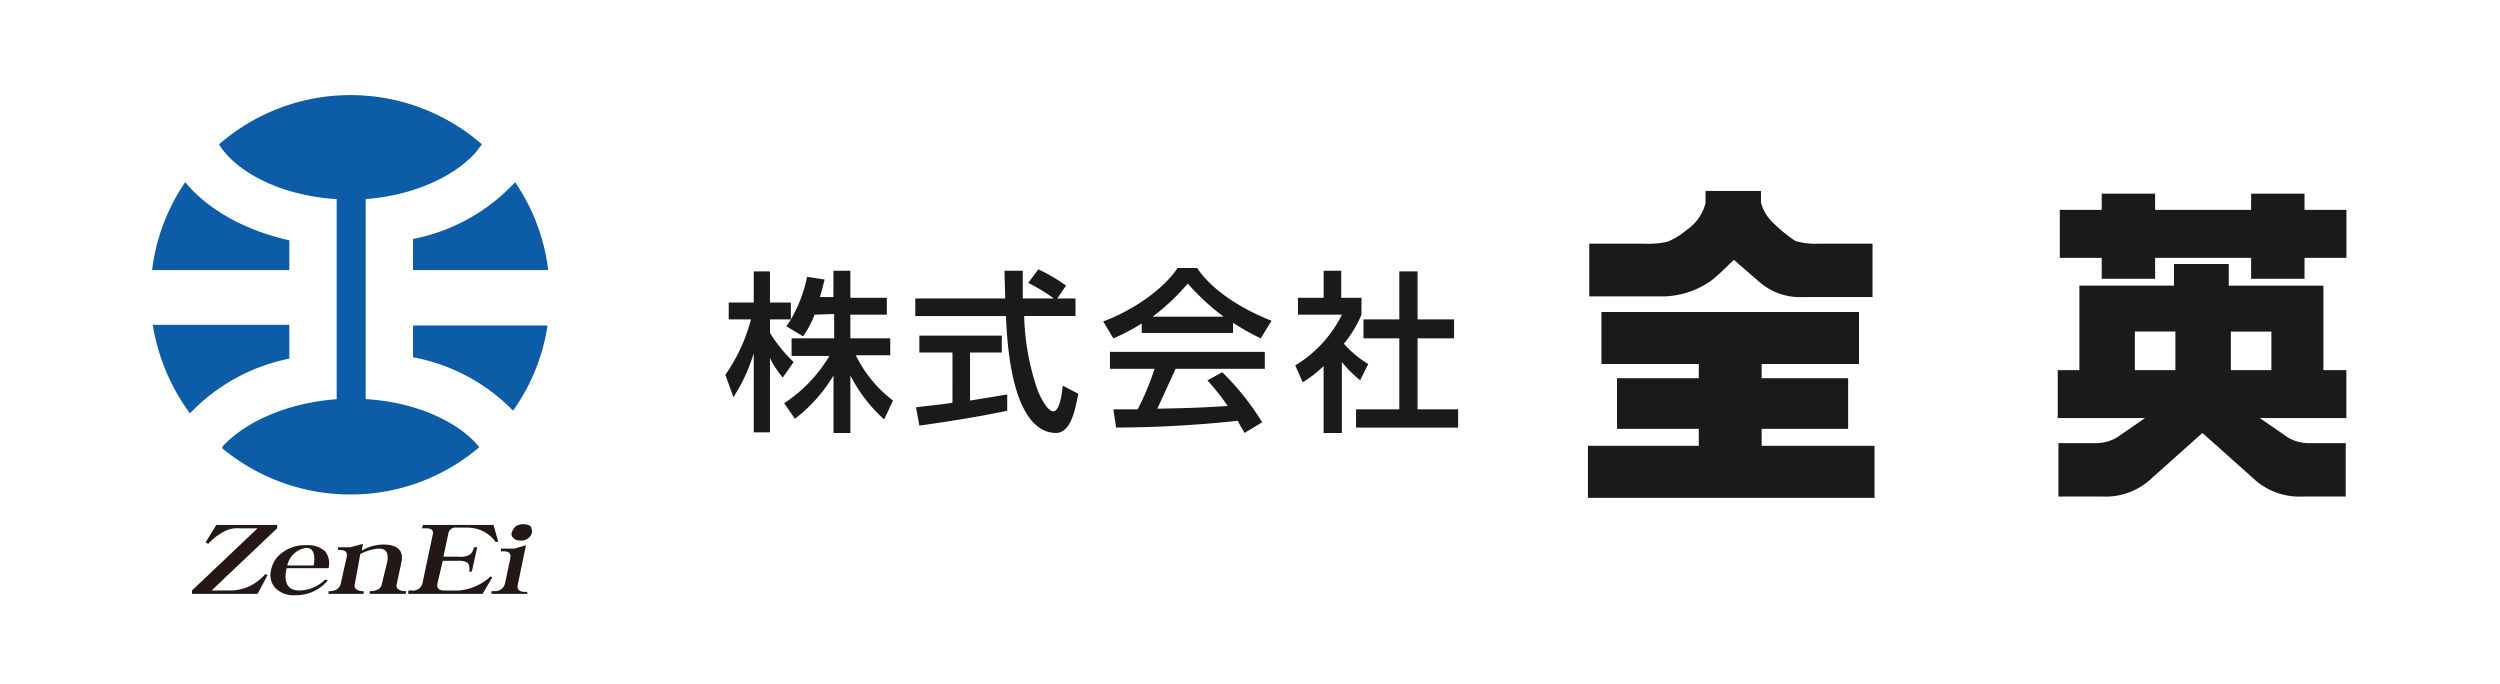
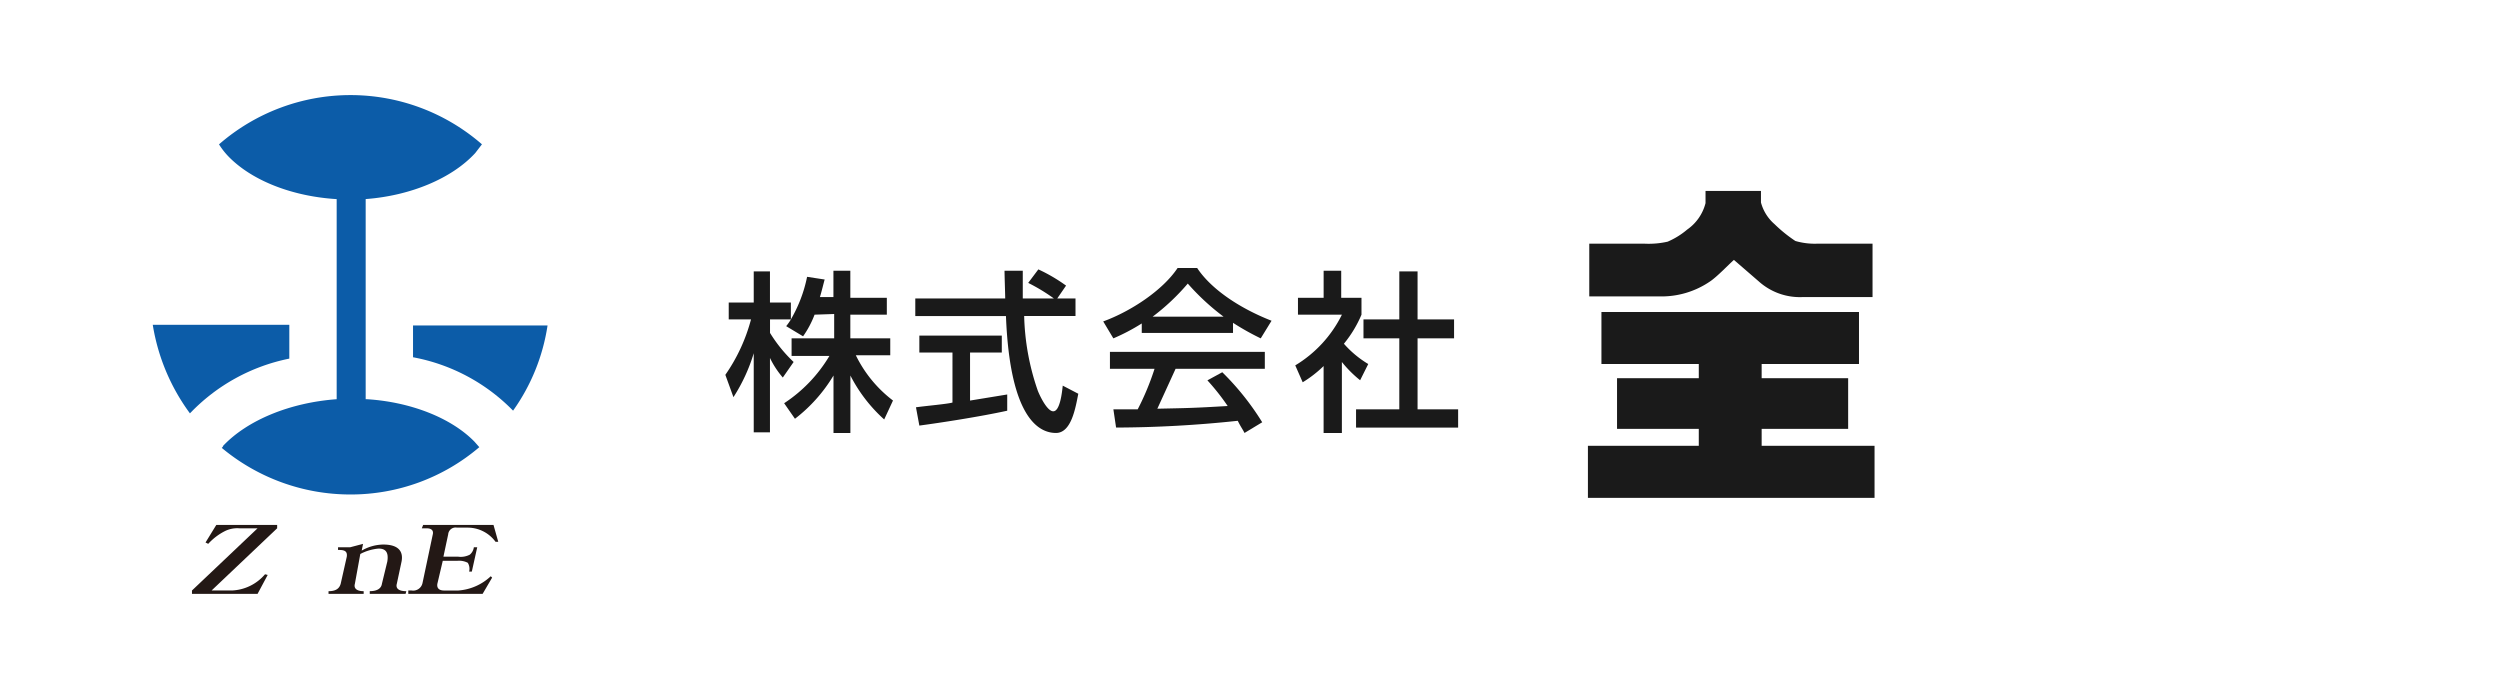
<svg xmlns="http://www.w3.org/2000/svg" width="263" height="72" viewBox="0 0 263 72">
  <g transform="translate(-355 -1133)">
    <rect width="263" height="72" transform="translate(355 1133)" fill="none" />
    <g transform="translate(-66.08 65.814)">
      <g transform="translate(437.08 1077.173)">
        <g transform="translate(0 0.013)">
          <path d="M94.187,30.622A10.241,10.241,0,0,1,92.978,32.9L91.2,31.831a6.115,6.115,0,0,0,.5-.711h-2.2v1.422A15.076,15.076,0,0,0,91.983,35.6l-1.138,1.636a9.387,9.387,0,0,1-1.351-2.062V43H87.787v-8.32A18.2,18.2,0,0,1,85.653,39.3L84.8,36.952a18.419,18.419,0,0,0,2.7-5.831H85.156V29.342h2.631V26.071h1.707v3.271h2.2V31.12A14.577,14.577,0,0,0,93.4,26.64l1.849.284c-.142.5-.284,1.138-.5,1.849h1.422V26h1.778v2.845h3.84v1.778h-3.84v2.489h4.2v1.778H98.525a13.3,13.3,0,0,0,3.911,4.765l-.925,1.991a16,16,0,0,1-3.556-4.622v6.045H96.178V37.023a16.285,16.285,0,0,1-4.054,4.551l-1.138-1.636a15.29,15.29,0,0,0,4.765-4.978H91.769V33.112h4.48v-2.56Z" transform="translate(-24.494 -7.519)" fill="#1a1a1a" />
          <path d="M127.834,28.858h1.92v1.849h-5.4a25.707,25.707,0,0,0,1.422,7.823c.071.213.924,2.2,1.636,2.2s.924-1.991,1-2.7l1.636.853c-.284,1.422-.711,4.125-2.347,4.125s-4.836-1.28-5.263-12.3H112.9V28.858h9.458c0-.427-.071-2.418-.071-2.916h1.92v2.916h3.271a19.414,19.414,0,0,0-2.7-1.636l1.067-1.422a17.352,17.352,0,0,1,2.916,1.707Zm-14.863,11.45c1-.142,3.414-.356,3.84-.5V34.547h-3.485V32.769H122v1.778H118.66V39.6l3.911-.64v1.707c-2.916.64-7.112,1.28-9.245,1.565Z" transform="translate(-32.611 -7.461)" fill="#1a1a1a" />
          <path d="M144.754,31.431A20.907,20.907,0,0,1,141.767,33L140.7,31.218c2.916-1.067,6.258-3.271,7.823-5.618h2.062c1.351,2.062,4.2,4.125,7.823,5.547L157.27,33a27.1,27.1,0,0,1-2.916-1.636v1.067h-9.6Zm10.81,11.521c-.213-.427-.356-.569-.711-1.28a123.666,123.666,0,0,1-12.8.711l-.284-1.92h2.56A27.593,27.593,0,0,0,146.1,36.2h-4.694V34.418H157.7V36.2h-9.387l-1.92,4.2c3.342-.071,3.769-.071,7.4-.284a23.965,23.965,0,0,0-2.133-2.7l1.565-.853a28.019,28.019,0,0,1,4.2,5.263Zm-2.2-12.232a24.6,24.6,0,0,1-3.769-3.485,22.9,22.9,0,0,1-3.7,3.485Z" transform="translate(-40.641 -7.404)" fill="#1a1a1a" />
          <path d="M173.936,43.068h-1.849v-7.04a12.3,12.3,0,0,1-2.2,1.707l-.782-1.778a12.872,12.872,0,0,0,4.907-5.334h-4.622V28.845h2.7V26h1.849v2.845h2.133v1.778a12.445,12.445,0,0,1-1.849,3.058,10.738,10.738,0,0,0,2.56,2.133l-.853,1.707a12.233,12.233,0,0,1-1.92-1.92v7.467Zm6.116-17h1.92V31.12h3.84v1.991h-3.84v7.467h4.267V42.5H175.5v-1.92h4.551V33.112h-3.769V31.12h3.769Z" transform="translate(-48.844 -7.519)" fill="#1a1a1a" />
          <path d="M212.4,51.657V46.181h11.663V44.4h-8.6V39.069h8.6V37.576H213.822V32.1h27.095v5.476H230.677v1.493h9.1V44.4h-9.1v1.778h11.876v5.476Z" transform="translate(-61.351 -9.281)" fill="#1a1a1a" />
          <path d="M235,25.365a6.471,6.471,0,0,1-4.551-1.636l-2.631-2.276c-.569.5-1.636,1.636-2.418,2.2a9.032,9.032,0,0,1-5.547,1.636H212.6V19.747h5.831a9.032,9.032,0,0,0,2.418-.213,8.178,8.178,0,0,0,2.062-1.28,4.836,4.836,0,0,0,1.92-2.773V14.2h5.831v1.209a4.564,4.564,0,0,0,1.422,2.276,14.933,14.933,0,0,0,2.2,1.778,7.325,7.325,0,0,0,2.276.284H242.4v5.618Z" transform="translate(-61.409 -4.111)" fill="#1a1a1a" />
-           <path d="M310.062,33.161h2.2V38.21h-9.1l2.987,2.062a4.409,4.409,0,0,0,2.347.569h3.7V46.46h-4.48a7.111,7.111,0,0,1-5.334-1.991l-5.263-4.694-5.262,4.694a7.04,7.04,0,0,1-5.334,1.991h-4.551V40.841h3.769a4.409,4.409,0,0,0,2.347-.569l2.987-2.062H281.9V33.161h2.276V24.272h9.956V22h5.76v2.276h9.956v8.889Zm-2.2-16.854V14.6h-5.618v1.707h-10.1V14.6h-5.618v1.707h-4.409v5.049h4.409v2.2h5.618v-2.2h10.1v2.2h5.618v-2.2h4.409V16.307Zm-13.583,12.8h-4.267v4.054h4.267Zm5.831,4.054h4.267V29.107h-4.267Z" transform="translate(-81.426 -4.226)" fill="#1a1a1a" />
          <path d="M13.865,68.863,12.8,70.854H5.9V70.5l6.9-6.543h-1.92a2.916,2.916,0,0,0-1.493.284,6.116,6.116,0,0,0-1.778,1.351l-.284-.142L8.46,63.6h6.4v.356L7.962,70.5H10.1a4.836,4.836,0,0,0,3.485-1.707Z" transform="translate(-1.704 -18.38)" fill="#231815" />
-           <path d="M23.545,70.294a4.338,4.338,0,0,1-3.414,1.565,2.631,2.631,0,0,1-2.062-.711,1.991,1.991,0,0,1-.5-1.92,2.916,2.916,0,0,1,1.28-1.92,3.911,3.911,0,0,1,2.418-.711,2.7,2.7,0,0,1,1.991.64,2.062,2.062,0,0,1,.356,1.778H19.207c-.356,1.565.142,2.347,1.351,2.347a3.982,3.982,0,0,0,2.7-1.138Zm-1.493-1.565c.213-1.209-.071-1.849-.782-1.849a2.351,2.351,0,0,0-1.991,1.849Z" transform="translate(-5.055 -19.242)" fill="#231815" />
          <path d="M34.207,71.663H30.438v-.284c.782,0,1.209-.284,1.28-.782l.569-2.347c.142-.924-.142-1.351-.924-1.351a5.12,5.12,0,0,0-1.92.569L28.873,70.6c-.142.5.213.782.924.782v.284H26.1v-.284c.782,0,1.138-.284,1.28-.782l.64-2.845c.071-.5-.142-.711-.782-.711H27.1v-.284h1.28l1.351-.356-.142.711a4.622,4.622,0,0,1,2.276-.64c1.493,0,2.133.64,1.92,1.778l-.5,2.347c-.142.5.213.782,1,.782Z" transform="translate(-7.539 -19.189)" fill="#231815" />
          <path d="M46.718,69.147l-1,1.707H37.9V70.5h.356a1,1,0,0,0,1.138-.782l1.067-5.049c.142-.5-.142-.711-.64-.711h-.5l.142-.356h7.4l.5,1.778h-.284a3.627,3.627,0,0,0-2.916-1.493H43.02a.782.782,0,0,0-.925.711l-.5,2.347h1.565a2.062,2.062,0,0,0,1.209-.213,1.209,1.209,0,0,0,.427-.782h.356l-.569,2.56H44.3a1.209,1.209,0,0,0-.142-.924,1.991,1.991,0,0,0-1.067-.213H41.527l-.569,2.418c-.071.427.142.711.711.711h1.493A5.547,5.547,0,0,0,46.576,69Z" transform="translate(-10.947 -18.38)" fill="#231815" />
-           <path d="M53.969,70.824H50.2V70.54h.284a1.067,1.067,0,0,0,1.138-.782l.569-2.7c.071-.5-.142-.711-.711-.711H51.2v-.284h1.422l1.209-.356-.853,4.125c-.142.5.142.782.711.782h.284Zm.5-6.471a1.138,1.138,0,0,1-1.28.853.853.853,0,0,1-.711-.284.569.569,0,0,1-.142-.569,1.707,1.707,0,0,1,.427-.64,1.493,1.493,0,0,1,.853-.213,1.209,1.209,0,0,1,.711.213,1.422,1.422,0,0,1,.142.64Z" transform="translate(-14.5 -18.35)" fill="#231815" />
-           <path d="M14.436,19.016c-4.765-1.067-8.6-3.271-10.952-6.116A20.837,20.837,0,0,0,0,22.145H14.436Z" transform="translate(0 -3.735)" fill="#0c5ca8" />
-           <path d="M38.6,18.874v3.271H52.823A20.837,20.837,0,0,0,49.338,12.9,19.77,19.77,0,0,1,38.6,18.874Z" transform="translate(-11.15 -3.735)" fill="#0c5ca8" />
          <path d="M14.465,37.556V34H.1a21.406,21.406,0,0,0,3.911,9.316A19.864,19.864,0,0,1,14.465,37.556Z" transform="translate(-0.029 -9.83)" fill="#0c5ca8" />
          <path d="M38.6,34.1v3.342a19.754,19.754,0,0,1,10.525,5.618A20.766,20.766,0,0,0,52.752,34.1Z" transform="translate(-11.15 -9.859)" fill="#0c5ca8" />
          <path d="M31.5,45Z" transform="translate(-9.099 -13.007)" fill="#0c5ca8" />
          <path d="M25.4,32.006h-.071V10.955c4.765-.356,9.1-2.2,11.521-4.836l.711-.924A21.05,21.05,0,0,0,9.9,5.2a7.823,7.823,0,0,0,1,1.28c2.489,2.56,6.756,4.2,11.378,4.48v21.05c-4.907.356-9.387,2.2-11.947,4.907,0,.071-.071.142-.142.213A21.121,21.121,0,0,0,23.7,42.033a20.837,20.837,0,0,0,13.583-4.978l-.5-.569C34.364,34,30.1,32.29,25.4,32.006Z" transform="translate(-2.86 -0.013)" fill="#0c5ca8" />
        </g>
      </g>
    </g>
  </g>
</svg>